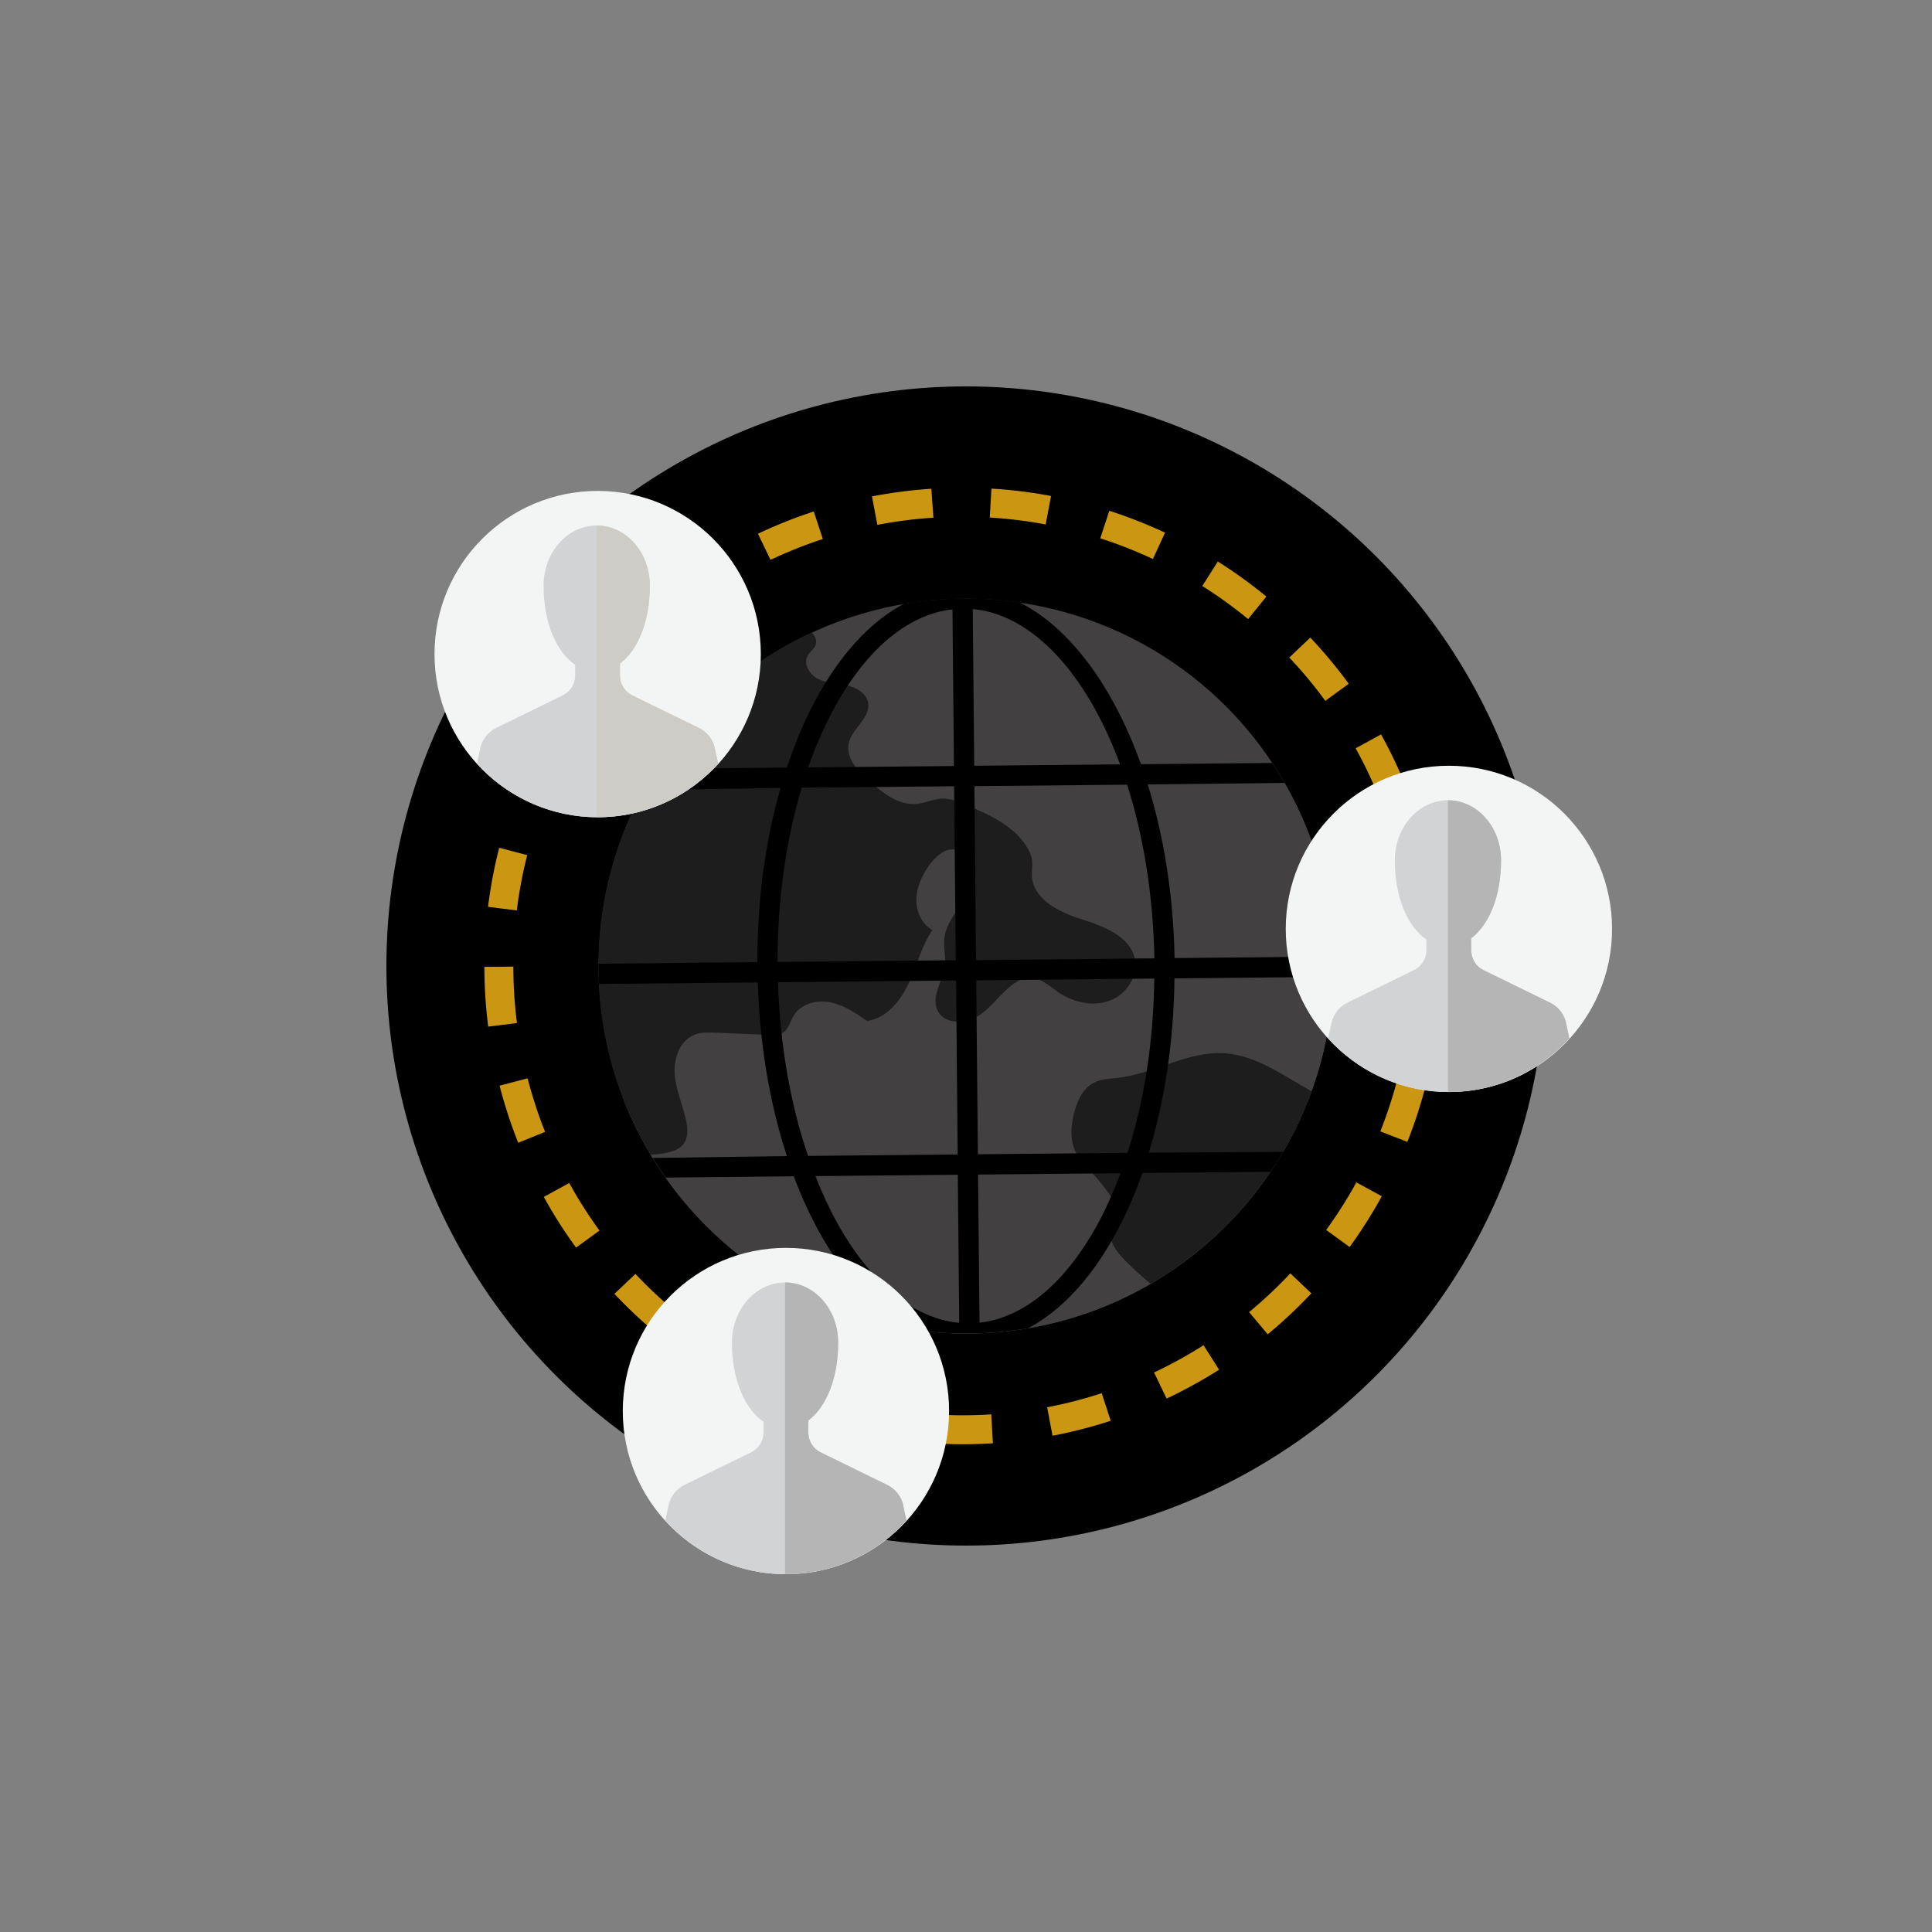
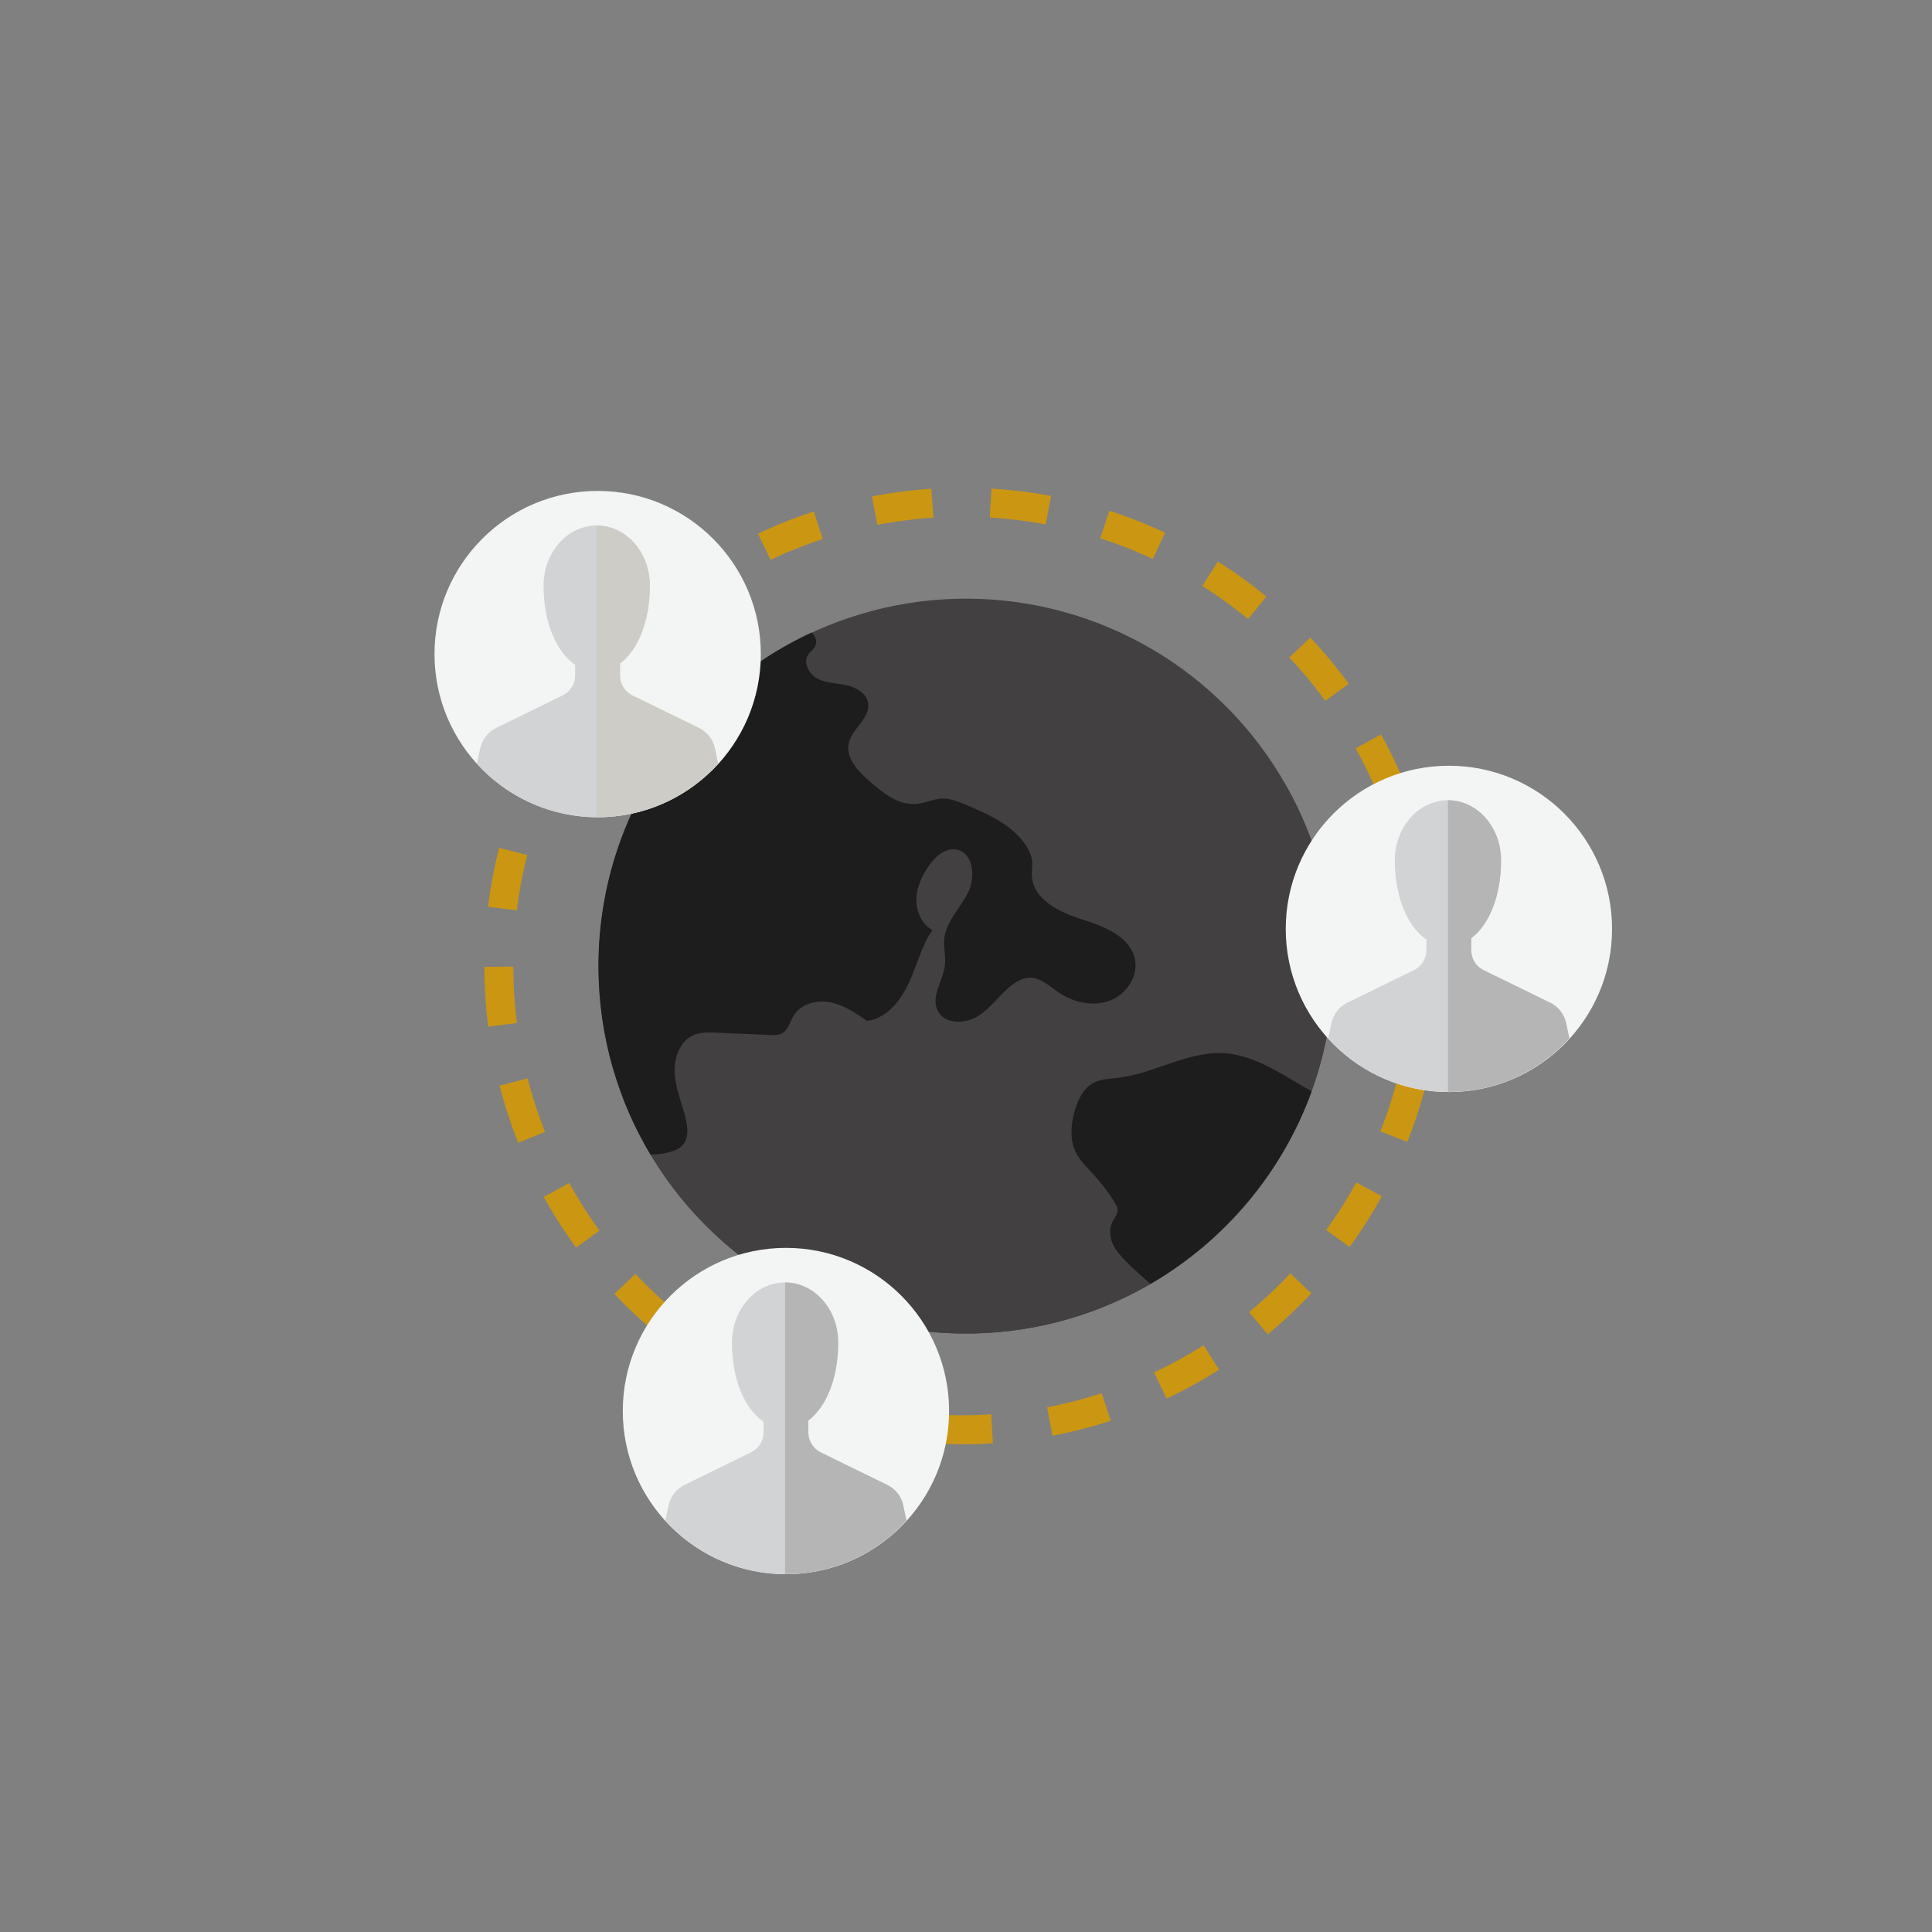
<svg xmlns="http://www.w3.org/2000/svg" id="Layer_1" version="1.1" viewBox="0 0 200 200">
  <rect x="0" y="0" width="200" height="200" fill="#808080" stroke="none" />
  <defs>
    <style>
      .st0 {
        fill: none;
        stroke: #cb9612;
        stroke-dasharray: 6.03 6.03;
        stroke-miterlimit: 10;
        stroke-width: 3px;
      }

      .st1 {
        fill: #cdccc6;
      }

      .st2 {
        fill: #1d1d1d;
      }

      .st3 {
        fill: #f3f4f4;
      }

      .st4 {
        fill: #b5b5b6;
      }

      .st5 {
        fill: #d2d3d5;
      }

      .st6 {
        fill: #424040;
      }
    </style>
  </defs>
-   <circle cx="100" cy="100" r="60" />
  <g>
    <circle class="st6" cx="100" cy="100" r="38.04" transform="translate(-22.93 169.91) rotate(-74.62)" />
    <path class="st6" d="M138.04,99.64c-.06-6.79-1.91-13.14-5.08-18.62,1.58,4.12,2.47,8.59,2.52,13.26.2,21.01-16.67,38.2-37.68,38.4-14.22.14-26.69-7.56-33.33-19.05,5.53,14.41,19.55,24.57,35.89,24.41,21.01-.2,37.88-17.39,37.68-38.4Z" />
    <path class="st2" d="M135.77,112.98c-2.9-1.61-5.71-3.74-9.02-3.95-3.79-.24-7.26,2.11-11.03,2.55-.84.1-1.72.11-2.47.49-1.09.55-1.67,1.76-2,2.93-.4,1.42-.53,3,.13,4.32.43.86,1.15,1.53,1.8,2.24.86.93,1.63,1.95,2.28,3.04.1.17.21.35.23.55.07.51-.34.94-.56,1.4-.34.71-.23,1.57.1,2.27.34.71.88,1.3,1.44,1.85.78.77,1.59,1.5,2.43,2.21,7.65-4.45,13.6-11.49,16.66-19.92Z" />
    <path class="st2" d="M131.91,110.75c-3.53,7.55-9.48,13.74-16.85,17.6.05.16.1.33.18.48.34.71.88,1.3,1.44,1.85.78.77,1.59,1.5,2.43,2.21h0c3.81-2.22,7.19-5.08,10.01-8.42.02-.03.05-.05.07-.08.68-.81,1.32-1.65,1.93-2.51.04-.05.07-.1.11-.15.6-.86,1.17-1.75,1.7-2.67.02-.03.04-.07.06-.1,1.09-1.89,2.03-3.89,2.78-5.97-1.29-.71-2.56-1.52-3.86-2.23Z" />
    <path class="st2" d="M117.5,99.32c-.48-2.38-3.22-3.43-5.54-4.16-2.32-.73-5.02-2.06-5.14-4.49-.03-.51.08-1.03.02-1.54-.06-.56-.3-1.08-.6-1.55-1.4-2.18-3.94-3.3-6.33-4.3-.75-.31-1.53-.63-2.34-.61-.92.02-1.77.47-2.68.55-1.88.18-3.54-1.16-4.95-2.41-1.14-1.01-2.39-2.33-2.09-3.82.32-1.58,2.31-2.68,2.01-4.26-.19-.99-1.24-1.58-2.23-1.79-.99-.22-2.04-.21-2.95-.66-.9-.45-1.58-1.63-1.04-2.48.22-.35.6-.58.77-.95.21-.47,0-1-.39-1.37-13.15,6.09-22.21,19.46-22.07,34.89.07,7,2.03,13.54,5.39,19.15.66-.02,1.31-.08,1.95-.25.53-.14,1.06-.35,1.41-.77.56-.66.51-1.64.33-2.49-.35-1.61-1.05-3.14-1.18-4.78-.13-1.64.51-3.52,2.04-4.12.68-.26,1.44-.24,2.17-.21,1.9.08,3.8.16,5.7.24.4.02.83.03,1.18-.16.67-.35.83-1.21,1.23-1.86.74-1.22,2.39-1.64,3.79-1.36,1.4.28,2.62,1.11,3.8,1.93,2-.27,3.45-2.06,4.3-3.89.85-1.83,1.32-3.85,2.46-5.52-1.1-.61-1.69-1.93-1.66-3.19.03-1.26.58-2.46,1.31-3.49.66-.94,1.67-1.84,2.8-1.66,1.8.29,2.06,2.89,1.22,4.51-.84,1.62-2.31,3.01-2.45,4.83-.07.84.17,1.69.09,2.54-.16,1.66-1.51,3.32-.76,4.81.71,1.43,2.87,1.4,4.22.53s2.25-2.28,3.53-3.24c.52-.39,1.14-.7,1.79-.71,1.11,0,2,.85,2.91,1.48,1.52,1.05,3.52,1.54,5.27.93,1.75-.61,3.07-2.5,2.7-4.31Z" />
-     <path d="M132.82,119.24l-13.9.08c1.67-5.46,2.59-11.61,2.66-18.04l16.43-.16c.01-.5.03-.99.02-1.49,0-.2-.02-.4-.02-.61l-16.42.16c-.12-6.51-1.11-12.63-2.78-17.98l14.16-.15c-.41-.71-.83-1.4-1.28-2.07l-13.58.13c-2.89-8.06-7.34-14.11-12.56-16.75-1.93-.28-3.91-.42-5.92-.4-2.06.02-4.08.21-6.05.54-3.53,1.87-6.72,5.35-9.31,10.25-1.09,2.06-2.02,4.32-2.82,6.71l-13.55.13c-.45.71-.89,1.44-1.29,2.19l14.19-.21c-1.58,5.49-2.41,11.64-2.4,18.03l-16.43.16c0,.2-.01.4,0,.61,0,.5.03,1,.05,1.49l16.43-.16c.19,6.42,1.23,12.55,3.01,17.98l-13.89.19c.42.69.87,1.37,1.34,2.03l13.26-.13c.77,2.05,1.65,3.99,2.64,5.77,2.68,4.84,5.94,8.26,9.5,10.07,1.98.3,4.01.45,6.07.43,2.06-.02,4.08-.21,6.05-.54,3.53-1.87,6.72-5.35,9.31-10.25.95-1.81,1.8-3.76,2.53-5.82l13.26-.13c.46-.67.89-1.36,1.31-2.06ZM116.72,119.34l-15.49.15-.17-18.01,18.43-.18c-.07,6.46-1.03,12.63-2.77,18.04ZM119.49,99.21l-18.45.18-.17-18.01,15.81-.15c1.69,5.29,2.7,11.43,2.82,17.98ZM103.34,63.64c5.18,1.83,9.68,7.56,12.61,15.49l-15.1.14-.15-16.22c.9.08,1.78.27,2.64.58ZM86.13,73.73c3.38-6.39,7.77-10.13,12.47-10.65l.15,16.22-15.09.14c.71-2.03,1.54-3.94,2.47-5.71ZM83,81.54l15.77-.15.17,18.01-18.45.18c0-6.43.87-12.59,2.5-18.03ZM80.54,101.68l18.43-.18.17,18.01-15.49.15c-1.84-5.37-2.91-11.52-3.11-17.98ZM86.63,126.53c-.82-1.49-1.55-3.1-2.22-4.78l14.74-.14.15,15.33c-4.7-.43-9.17-4.09-12.67-10.41ZM113.87,126.27c-3.38,6.39-7.77,10.13-12.47,10.65l-.15-15.33,14.74-.14c-.63,1.69-1.33,3.32-2.12,4.82Z" />
  </g>
  <circle class="st0" cx="99.65" cy="100" r="48.01" />
  <g>
    <g>
      <circle class="st3" cx="61.87" cy="67.71" r="16.89" />
      <path class="st5" d="M74.01,77.48c-.2-.92-.81-1.71-1.66-2.12l-6.89-3.37c-.78-.38-1.28-1.18-1.28-2.05v-1.25c1.83-1.38,3.09-4.32,3.09-8.07,0-3.44-2.46-6.22-5.5-6.22s-5.5,2.79-5.5,6.22c0,3.87,1.34,6.88,3.27,8.2v1.11c0,.87-.5,1.66-1.28,2.05l-6.89,3.37c-.85.42-1.46,1.2-1.66,2.12l-.34,1.59c3.09,3.39,7.53,5.54,12.48,5.54s9.39-2.14,12.48-5.54l-.34-1.59Z" />
    </g>
    <path class="st1" d="M74.01,77.48c-.2-.92-.81-1.71-1.66-2.12l-6.89-3.37c-.78-.38-1.28-1.18-1.28-2.05v-1.25c1.83-1.38,3.09-4.32,3.09-8.07,0-3.44-2.46-6.22-5.5-6.22v30.19s.06,0,.09,0c4.95,0,9.39-2.14,12.48-5.54l-.34-1.59Z" />
  </g>
  <g>
    <g>
      <circle class="st3" cx="149.99" cy="96.16" r="16.89" />
      <path class="st5" d="M162.13,105.92c-.2-.92-.81-1.71-1.66-2.12l-6.89-3.37c-.78-.38-1.28-1.18-1.28-2.05v-1.25c1.83-1.38,3.09-4.32,3.09-8.07,0-3.44-2.46-6.22-5.5-6.22s-5.5,2.79-5.5,6.22c0,3.87,1.34,6.88,3.27,8.2v1.11c0,.87-.5,1.66-1.28,2.05l-6.89,3.37c-.85.42-1.46,1.2-1.66,2.12l-.34,1.59c3.09,3.39,7.53,5.54,12.48,5.54s9.39-2.14,12.48-5.54l-.34-1.59Z" />
    </g>
    <path class="st4" d="M162.13,105.92c-.2-.92-.81-1.71-1.66-2.12l-6.89-3.37c-.78-.38-1.28-1.18-1.28-2.05v-1.25c1.83-1.38,3.09-4.32,3.09-8.07,0-3.44-2.46-6.22-5.5-6.22v30.19s.06,0,.09,0c4.95,0,9.39-2.14,12.48-5.54l-.34-1.59Z" />
  </g>
  <g>
    <g>
      <circle class="st3" cx="81.36" cy="146.07" r="16.89" />
      <path class="st5" d="M93.51,155.84c-.2-.92-.81-1.71-1.66-2.12l-6.89-3.37c-.78-.38-1.28-1.18-1.28-2.05v-1.25c1.83-1.38,3.09-4.32,3.09-8.07,0-3.44-2.46-6.22-5.5-6.22s-5.5,2.79-5.5,6.22c0,3.87,1.34,6.88,3.27,8.2v1.11c0,.87-.5,1.66-1.28,2.05l-6.89,3.37c-.85.42-1.46,1.2-1.66,2.12l-.34,1.59c3.09,3.39,7.53,5.54,12.48,5.54s9.39-2.14,12.48-5.54l-.34-1.59Z" />
    </g>
    <path class="st4" d="M93.51,155.84c-.2-.92-.81-1.71-1.66-2.12l-6.89-3.37c-.78-.38-1.28-1.18-1.28-2.05v-1.25c1.83-1.38,3.09-4.32,3.09-8.07,0-3.44-2.46-6.22-5.5-6.22v30.19s.06,0,.09,0c4.95,0,9.39-2.14,12.48-5.54l-.34-1.59Z" />
  </g>
</svg>